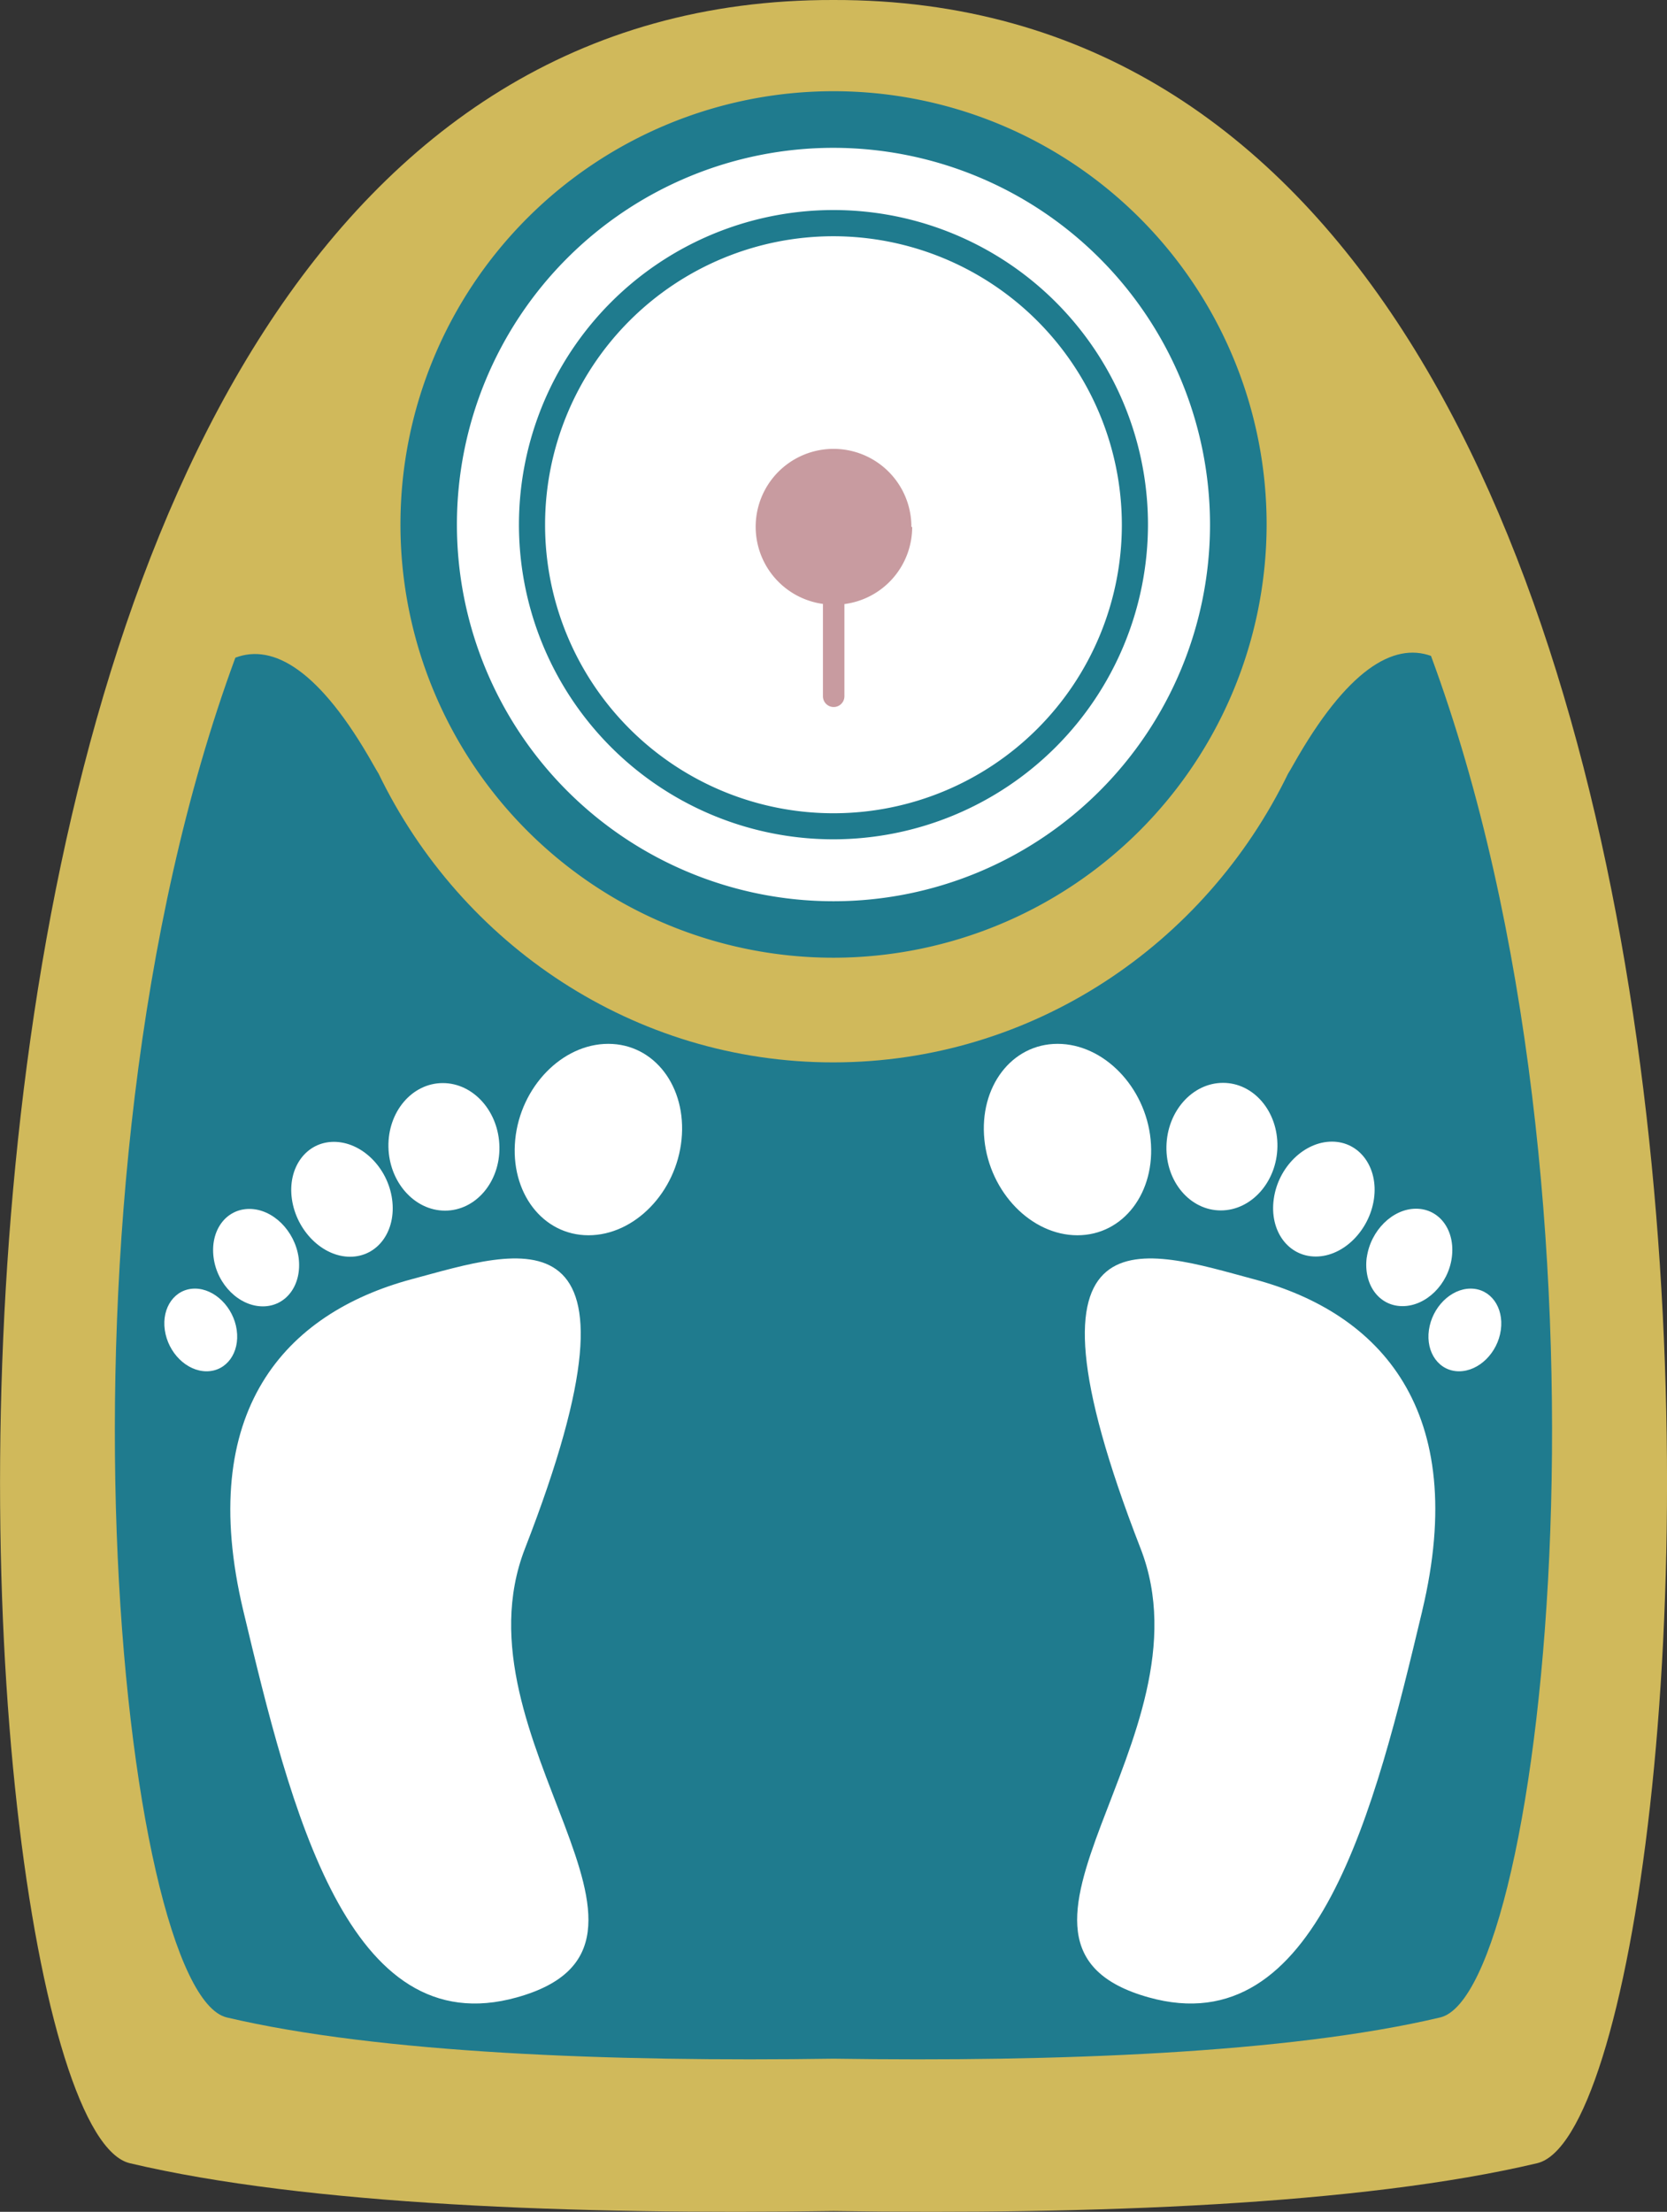
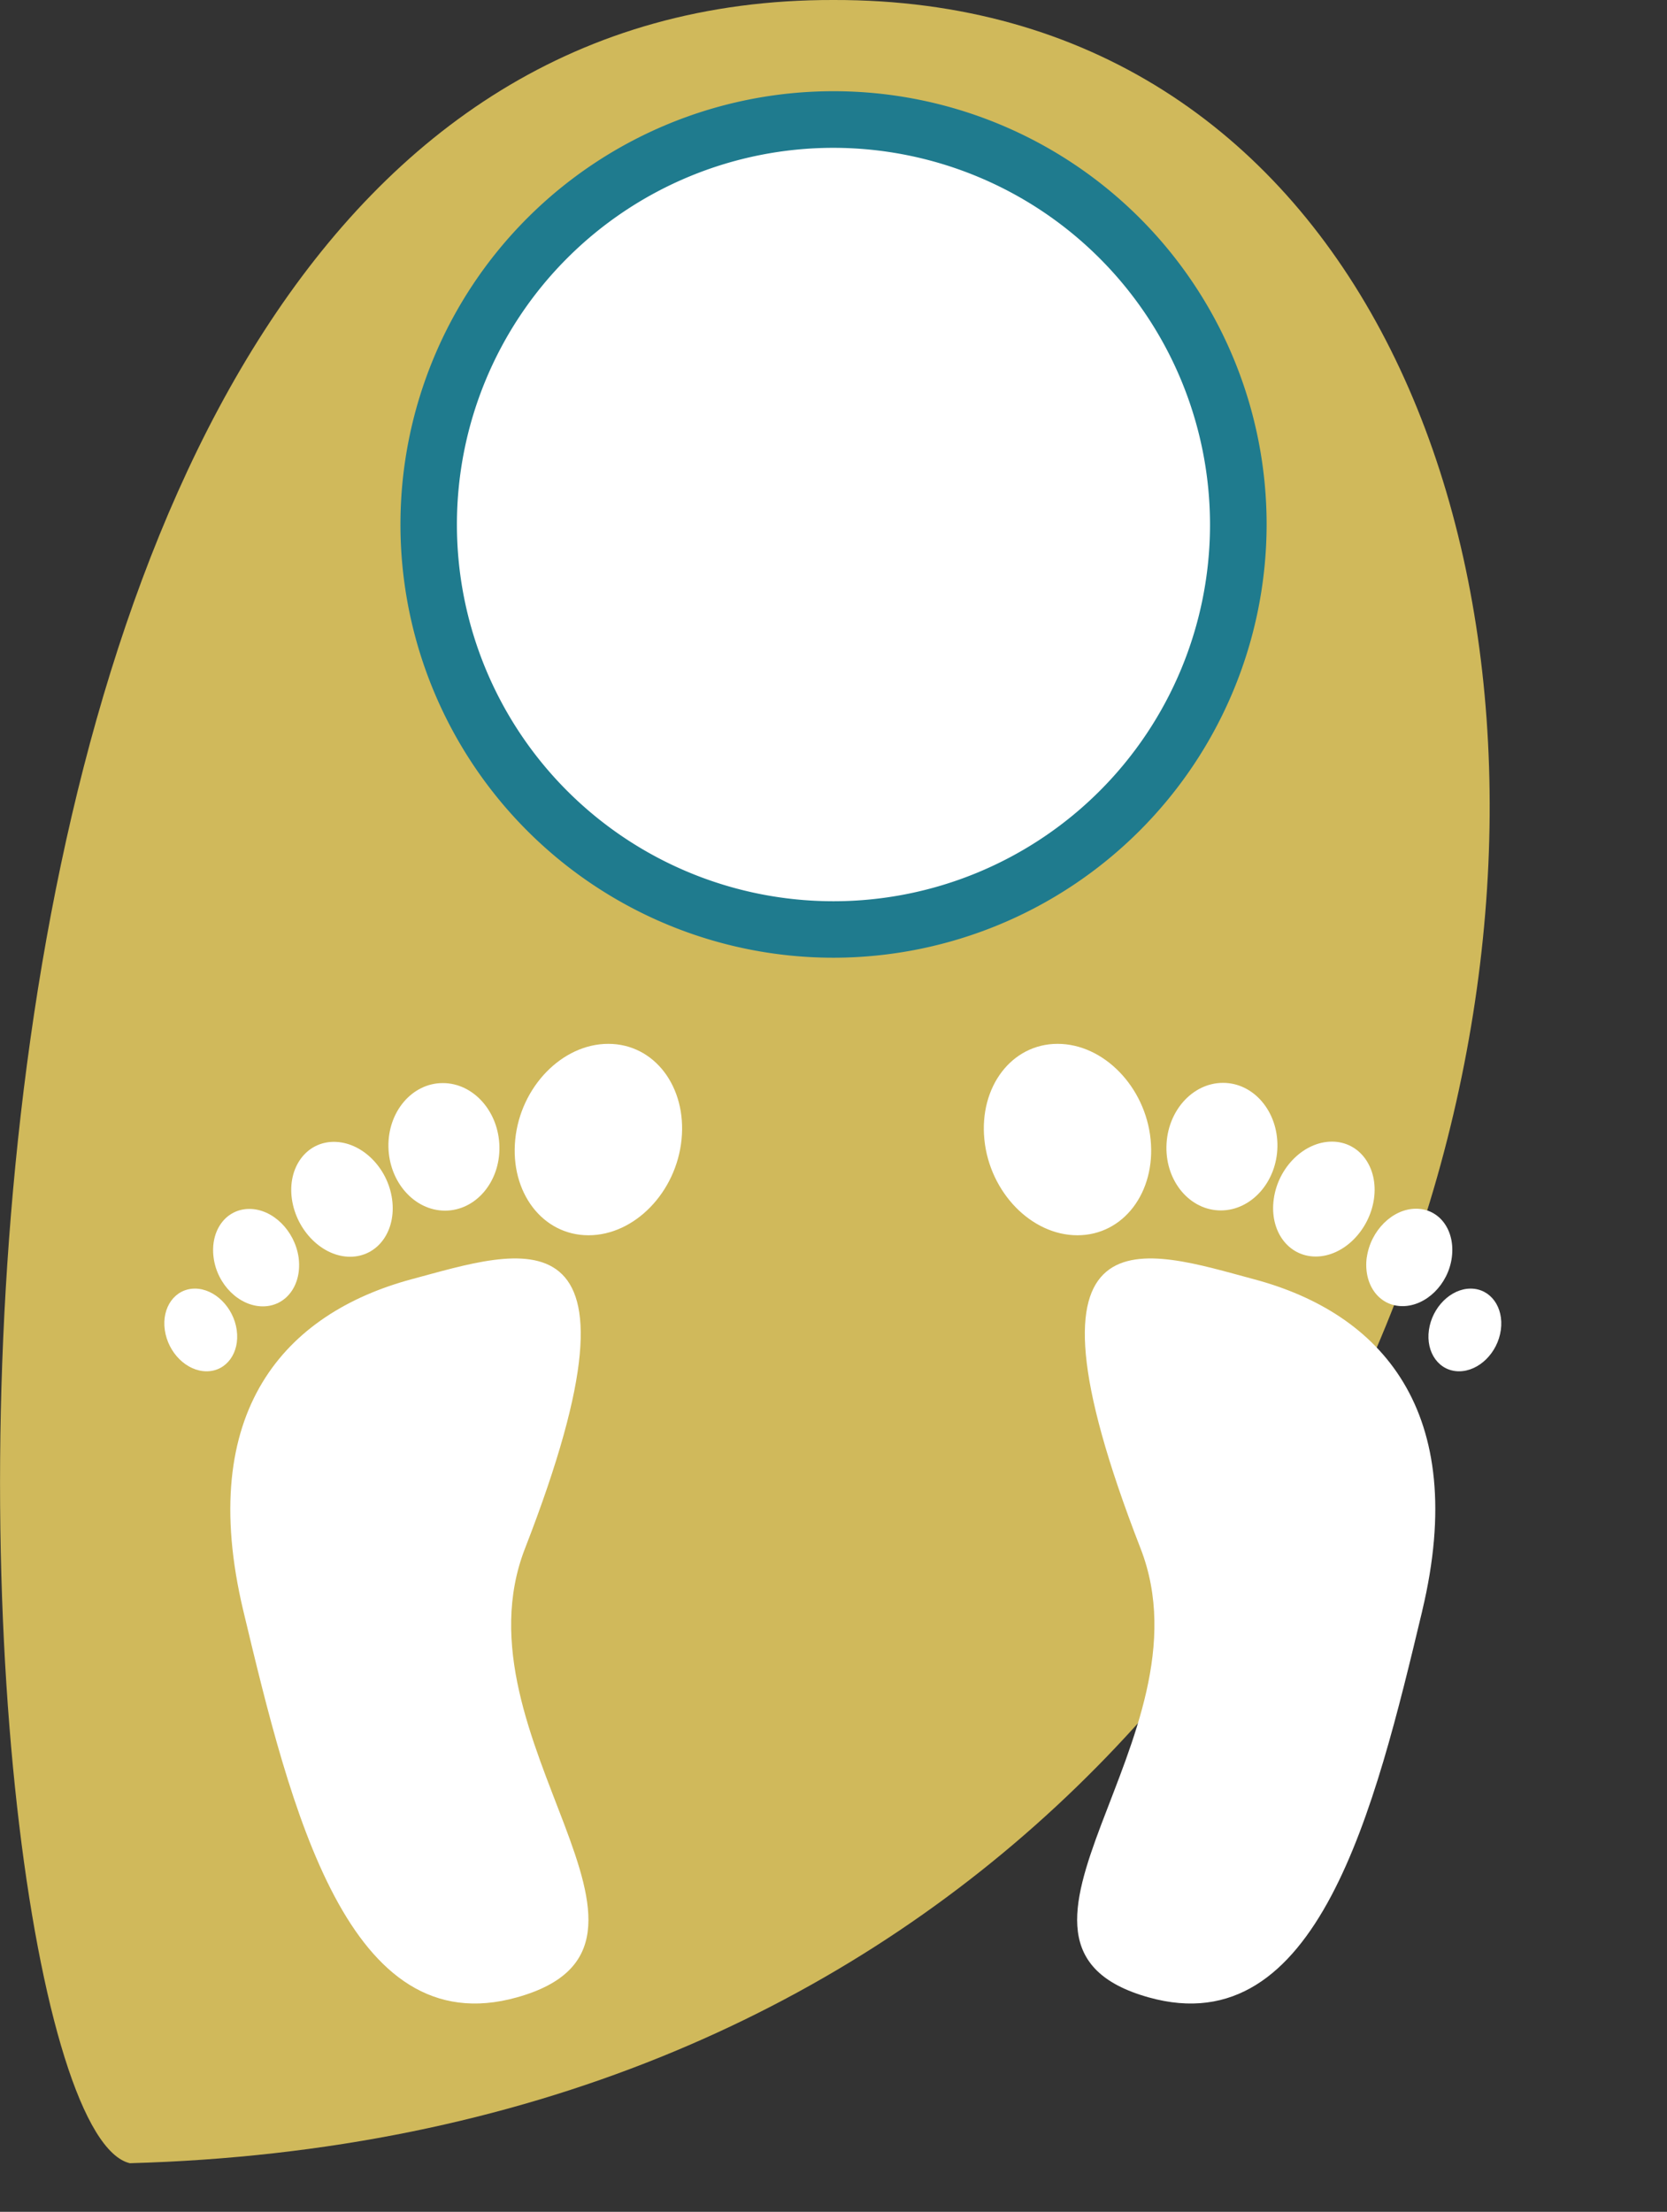
<svg xmlns="http://www.w3.org/2000/svg" viewBox="0 0 232.95 308.96">
  <rect x="0" y="0" width="232.95" height="308.96" fill="#333333" stroke="none" />
  <defs>
    <style>.cls-1{fill:#d0b95b;}.cls-2{fill:#1f7b8e;}.cls-3{fill:#fff;}.cls-4{fill:#c89ba0;}</style>
  </defs>
  <g id="Layer_2" data-name="Layer 2">
    <g id="Text">
-       <path class="cls-1" d="M116.47,0h0C-27-.35-7.81,296,18.14,302.17c24.63,5.83,62.43,7.22,98.33,6.68,35.91.54,73.71-.85,98.34-6.68C240.76,296,260-.35,116.47,0" />
-       <path class="cls-2" d="M32.89,91.87c-28,75.95-15.83,186.48-1.19,189.94,21.23,5,53.82,6.22,84.78,5.76,31,.46,63.54-.74,84.77-5.76,14.65-3.47,26.81-114.22-1.28-190.19-5.23-1.88-11.73,1.86-19.27,15.25-.23.42-.47.82-.71,1.21-11.58,23.86-35.71,40.31-63.54,40.32s-52-16.46-63.54-40.32c-.24-.39-.47-.79-.71-1.21-7.53-13.37-14.05-17-19.31-15" />
+       <path class="cls-1" d="M116.47,0h0C-27-.35-7.81,296,18.14,302.17C240.76,296,260-.35,116.47,0" />
      <path class="cls-3" d="M116.49,130.17A56.57,56.57,0,1,0,59.92,73.61a56.56,56.56,0,0,0,56.57,56.56" />
-       <path class="cls-4" d="M127.36,73.61A10.88,10.88,0,1,0,115,84.36V97.15s0,.07,0,.11a1.48,1.48,0,0,0,3,0,.43.43,0,0,0,0-.11V84.38a10.86,10.86,0,0,0,9.47-10.77" />
      <path class="cls-2" d="M116.47,20.65a52.62,52.62,0,1,0,52.62,52.62,52.67,52.67,0,0,0-52.62-52.62m0,113.13A60.52,60.52,0,1,1,177,73.27a60.58,60.58,0,0,1-60.52,60.51" />
-       <path class="cls-2" d="M116.47,33a40.3,40.3,0,1,0,40.3,40.3A40.35,40.35,0,0,0,116.47,33m0,84.24a43.95,43.95,0,1,1,43.95-43.94,44,44,0,0,1-43.95,43.94" />
      <path class="cls-3" d="M34,225c6.62,27.69,14.61,60.64,38.25,54,26.44-7.4-9.21-36.15,1.11-62.69,19.06-49-1-41.58-15.84-37.62C39.89,183.44,27.33,197.05,34,225M27.24,180c-2.77,0-4.66,2.59-4.21,5.78s3.06,5.77,5.84,5.77,4.66-2.59,4.21-5.77S30,180,27.24,180m14.49-4.33c-.53-3.76-3.61-6.8-6.88-6.8s-5.5,3-5,6.8,3.61,6.81,6.88,6.81,5.5-3,5-6.81m13.06-8.17c-.62-4.44-4.26-8-8.13-8s-6.5,3.6-5.87,8,4.26,8.05,8.13,8.05,6.49-3.6,5.87-8.05m15-7.3c-.08-4.92-3.62-8.91-7.91-8.91s-7.69,4-7.6,8.91,3.63,8.91,7.91,8.91,7.69-4,7.6-8.91M85,145.81c-6.43,0-12.27,6-13,13.37s3.81,13.37,10.24,13.37,12.26-6,13-13.37S91.45,145.81,85,145.81" />
      <path class="cls-3" d="M198.75,225c-6.62,27.69-14.61,60.64-38.25,54-26.44-7.4,9.21-36.15-1.11-62.69-19.06-49,1-41.58,15.84-37.62,17.64,4.7,30.2,18.31,23.52,46.29M205.51,180c2.78,0,4.66,2.59,4.22,5.78s-3.06,5.77-5.84,5.77-4.66-2.59-4.21-5.77,3.06-5.78,5.83-5.78M191,175.64c.53-3.76,3.61-6.8,6.88-6.8s5.5,3,5,6.8-3.61,6.81-6.89,6.81-5.49-3-5-6.81M178,167.47c.62-4.44,4.26-8,8.13-8s6.5,3.6,5.87,8-4.26,8.05-8.13,8.05-6.5-3.6-5.87-8.05m-15-7.3c.08-4.92,3.62-8.91,7.91-8.91s7.68,4,7.6,8.91-3.63,8.91-7.91,8.91-7.69-4-7.6-8.91m-15.21-14.36c6.43,0,12.27,6,13,13.37s-3.8,13.37-10.23,13.37-12.26-6-13-13.37,3.81-13.37,10.23-13.37" />
    </g>
  </g>
</svg>